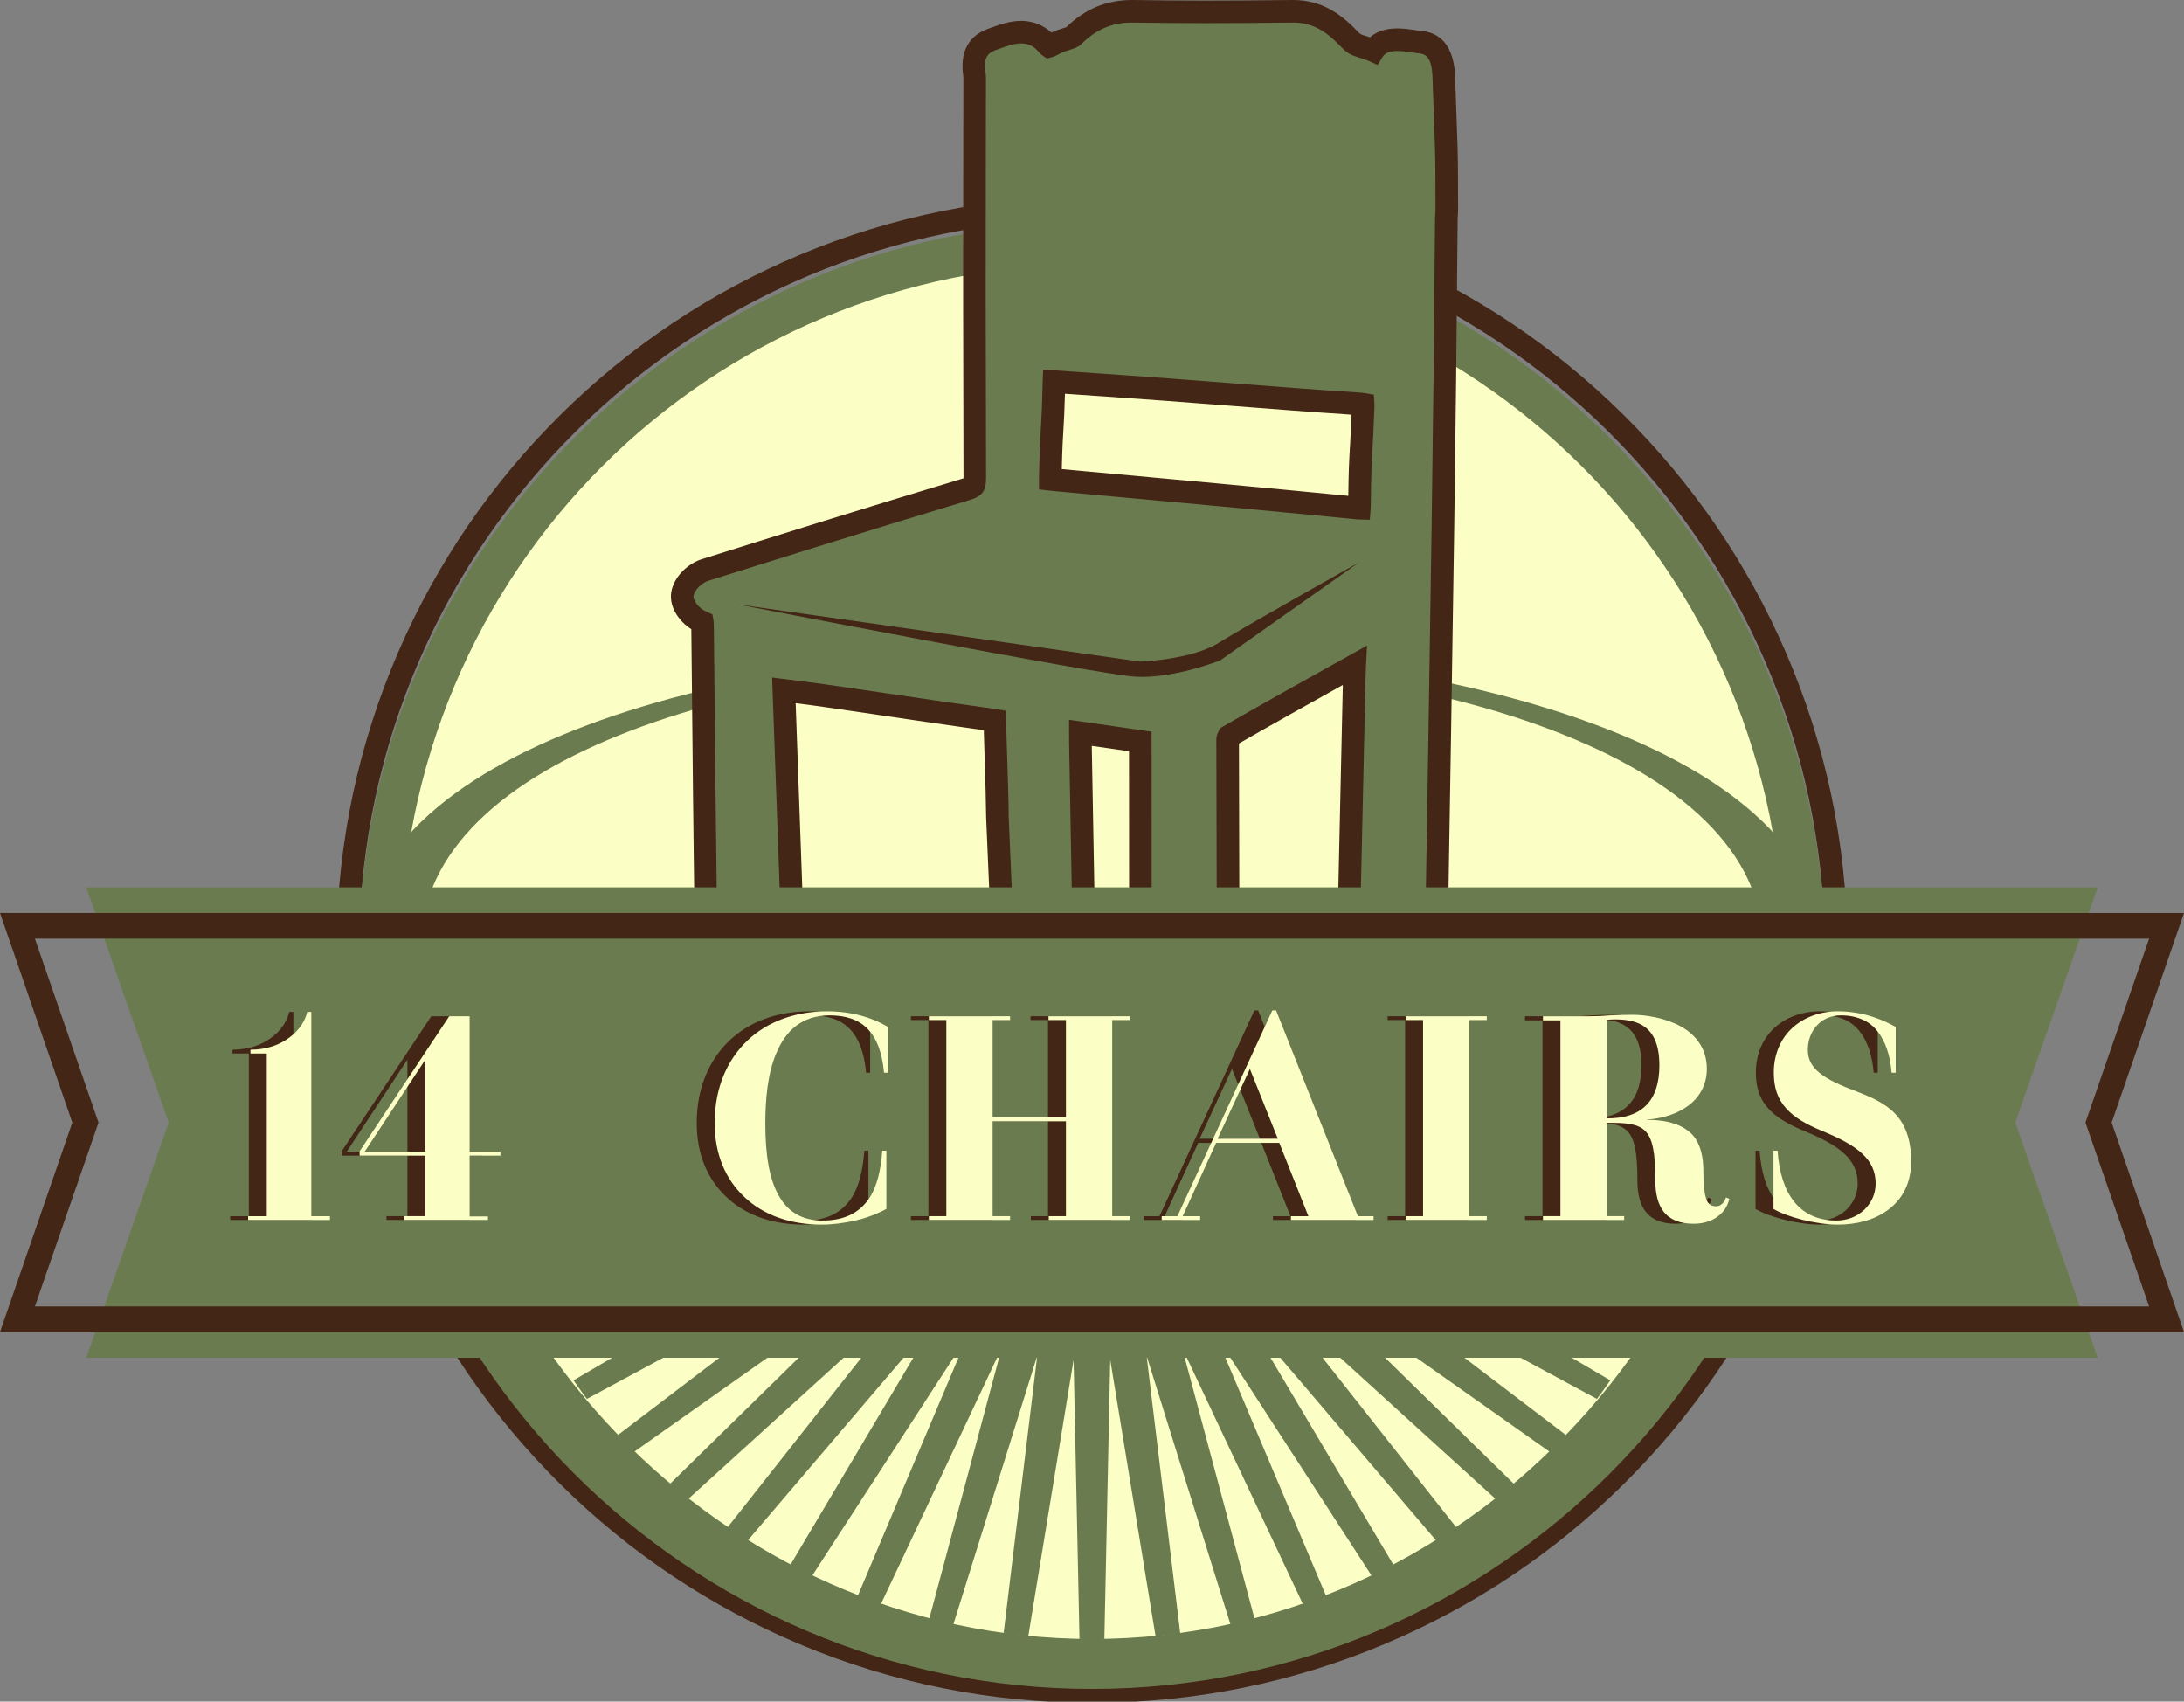
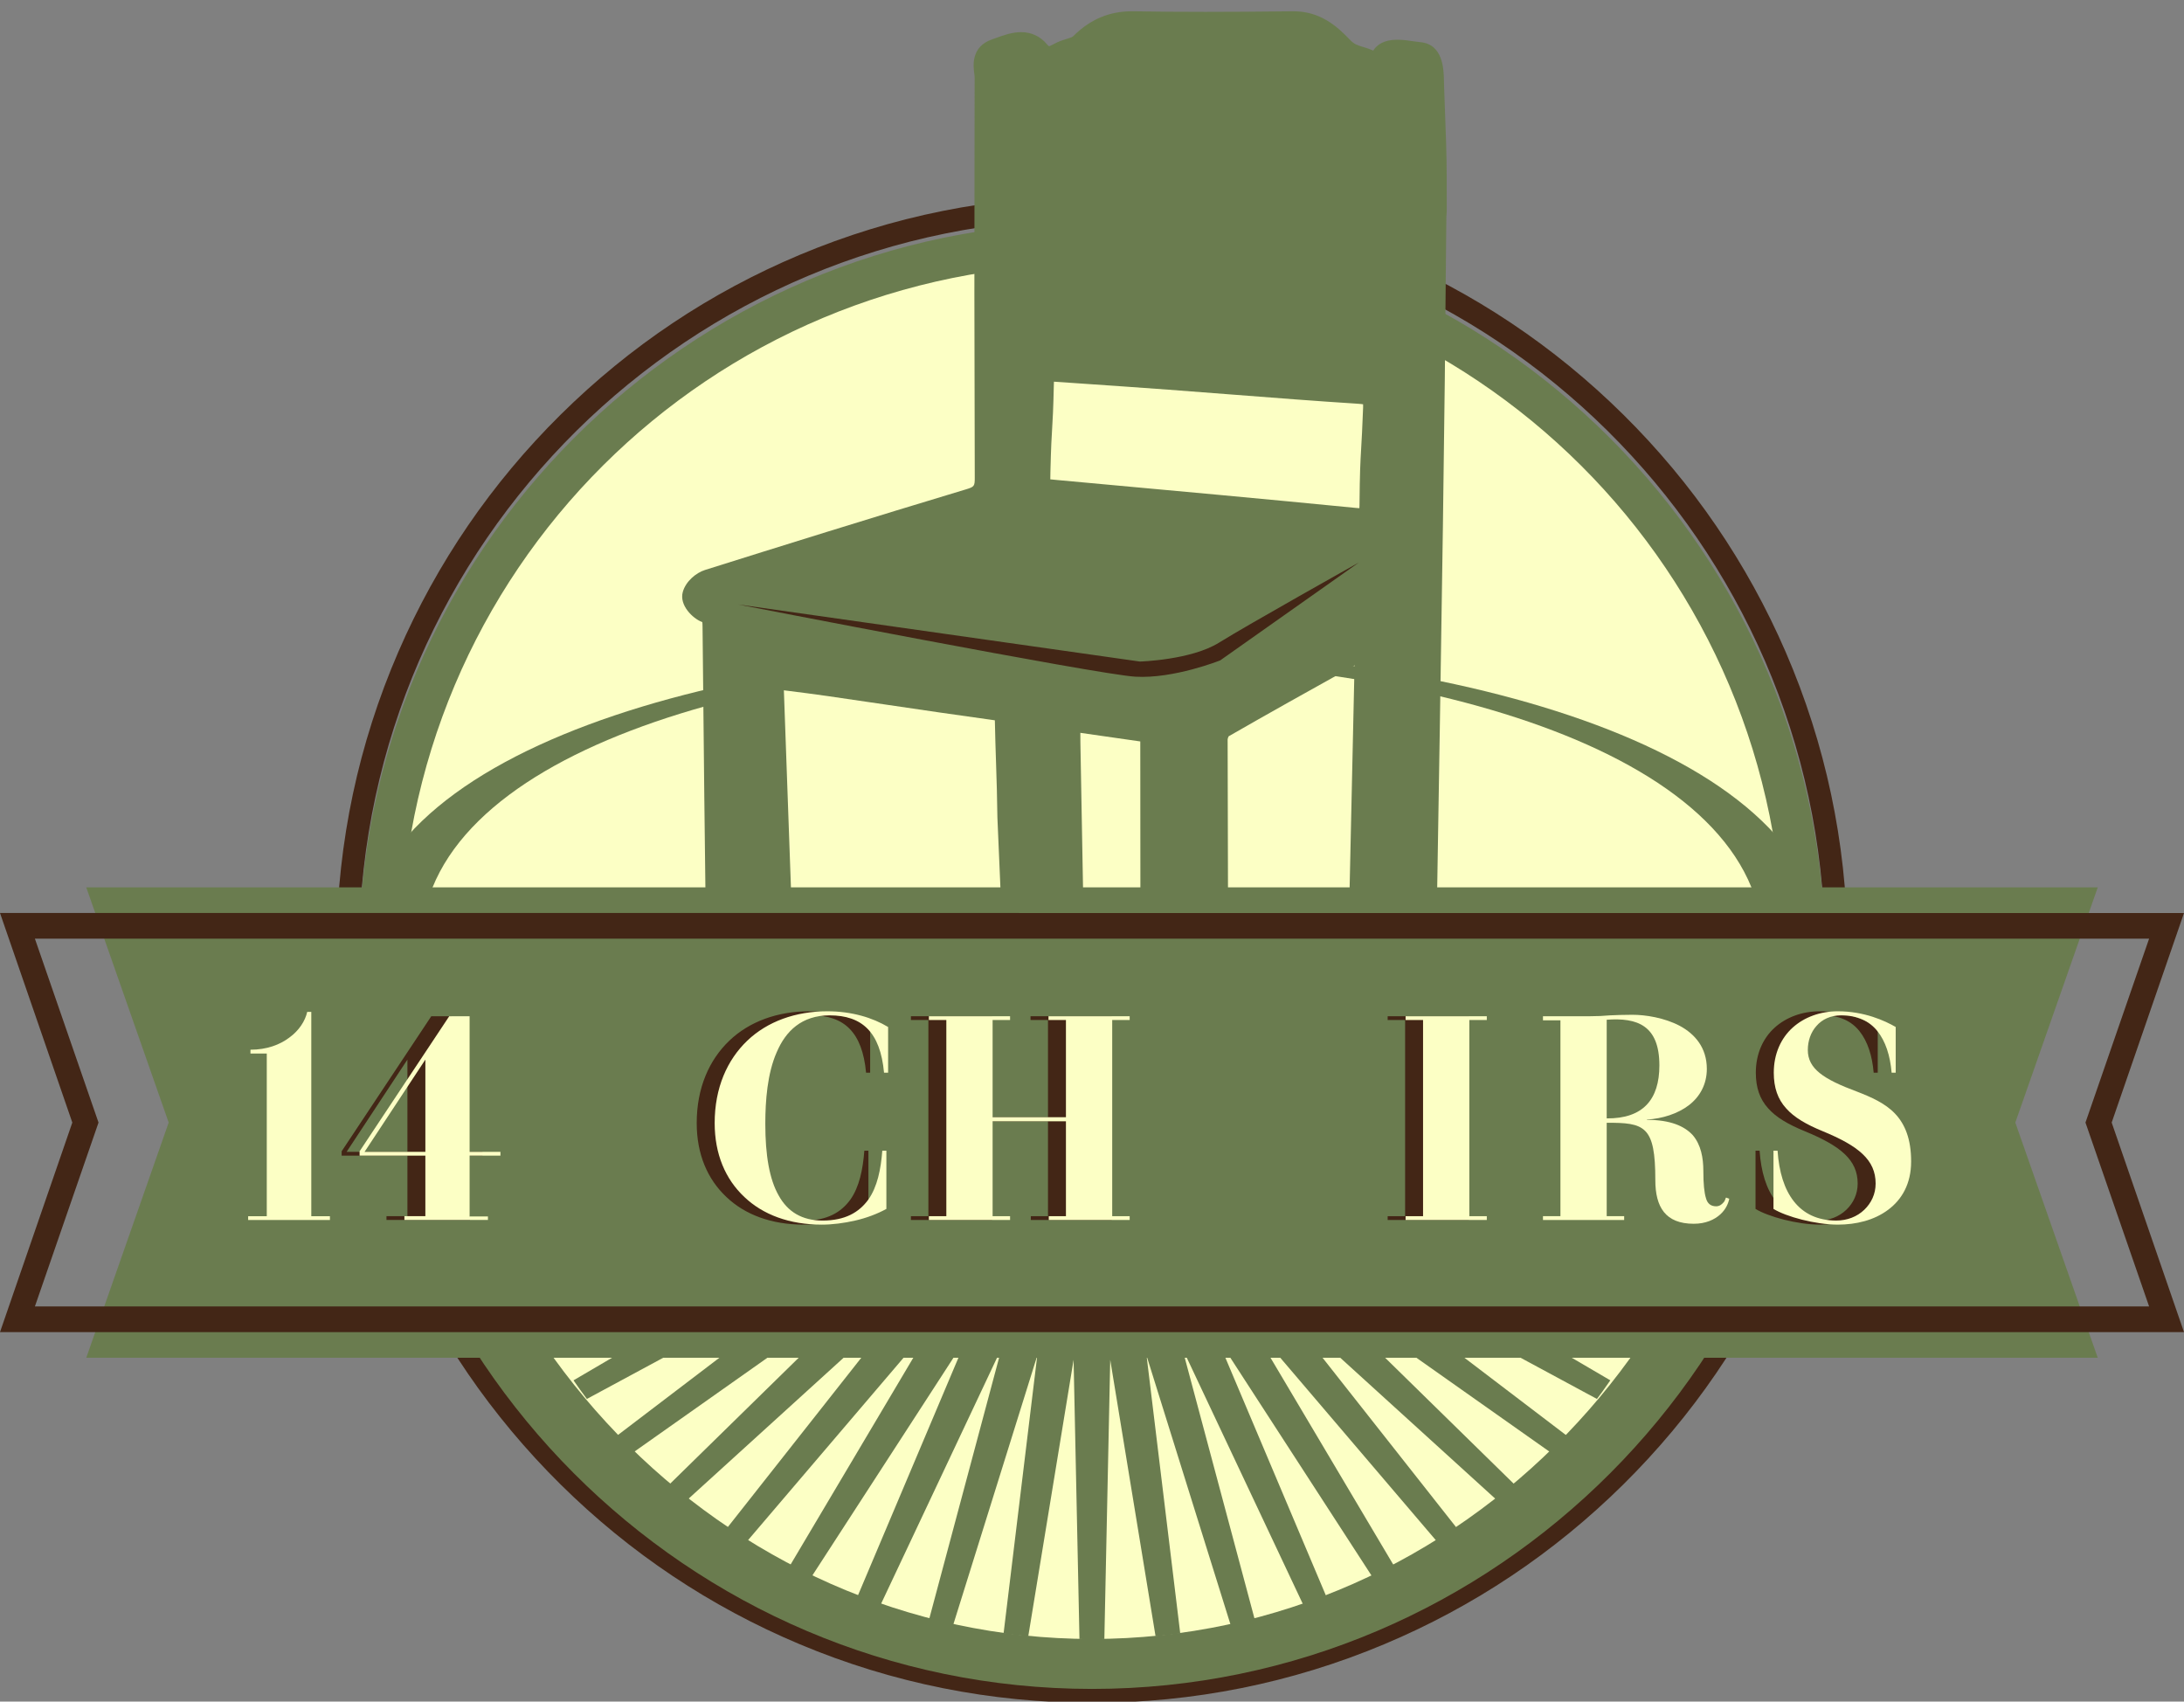
<svg xmlns="http://www.w3.org/2000/svg" version="1.0" id="Layer_1" x="0px" y="0px" width="255.376px" height="198.938px" viewBox="-11.486 -7.494 255.376 198.938" enable-background="new -11.486 -7.494 255.376 198.938" xml:space="preserve">
  <rect x="-11.486" y="-7.494" width="255.376" height="198.938" fill="#808080" stroke="none" />
  <g>
    <g>
      <path fill="#432616" d="M116.201,18.091c47.001,0,85.16,37.827,85.702,84.703c0.004,0.147,0.013,0.293,0.013,0.441    c0,0.092-0.003,0.183-0.003,0.274c0.001,0.099,0.004,0.196,0.004,0.296c0,0.16-0.01,0.318-0.014,0.478    c-0.562,46.859-38.712,84.668-85.702,84.668c-46.994,0-85.149-37.817-85.701-84.686c-0.004-0.154-0.014-0.306-0.014-0.46    c0-0.095,0.004-0.189,0.004-0.285c0-0.095-0.004-0.189-0.004-0.285c0-0.154,0.01-0.306,0.014-0.459    C31.052,55.908,69.207,18.091,116.201,18.091 M116.201,15.449c-11.84,0-23.333,2.304-34.161,6.847    C71.583,26.684,62.175,32.97,54.076,40.979c-8.094,8.006-14.48,17.34-18.985,27.742c-4.657,10.757-7.092,22.198-7.233,34.007    c-0.001,0.041-0.002,0.081-0.004,0.122c-0.004,0.127-0.182,0.256-0.182,0.385c0,0.066-0.172,0.131-0.172,0.196    c0,0.03,0,0.06,0,0.089c0,0.03,0,0.06,0,0.088c0,0.066,0.172,0.132,0.172,0.197c0,0.129,0.091,0.257,0.095,0.385    c0.002,0.041,0.047,0.082,0.048,0.123c0.142,11.809,2.597,23.249,7.254,34.006c4.505,10.403,10.903,19.737,18.997,27.742    c8.099,8.011,17.512,14.296,27.969,18.684c10.828,4.544,22.323,6.848,34.163,6.848c11.839,0,23.333-2.303,34.16-6.846    c10.456-4.387,19.865-10.672,27.963-18.679c8.094-8.004,14.481-17.336,18.986-27.737c4.658-10.755,7.094-22.193,7.238-33.999    c0.001-0.043,0.003-0.085,0.004-0.127c0.006-0.132,0.01-0.266,0.01-0.399c0-0.069-0.028-0.14-0.029-0.21l-0.029-0.097    c0-0.025,0-0.052,0-0.078c0-0.062,0.031-0.123,0.031-0.186c0-0.125,0.01-0.248,0.004-0.372c-0.001-0.039,0.005-0.077,0.003-0.116    c-0.139-11.81-2.567-23.254-7.224-34.013c-4.504-10.405-10.889-19.741-18.982-27.749c-8.1-8.012-17.508-14.299-27.966-18.688    C139.537,17.753,128.044,15.449,116.201,15.449L116.201,15.449z" />
    </g>
    <g>
      <path fill-rule="evenodd" clip-rule="evenodd" fill="#6A7C4F" d="M201.917,104.25c0,47-171.431,47-171.431,0    s38.376-85.716,85.715-85.716C163.541,18.534,201.917,57.25,201.917,104.25z" />
    </g>
    <g>
      <path fill-rule="evenodd" clip-rule="evenodd" fill="#FCFFC5" d="M197.076,104.25c0,45-161.75,45-161.75,0    s36.209-80.875,80.875-80.875S197.076,59.25,197.076,104.25z" />
    </g>
    <g>
      <path fill-rule="evenodd" clip-rule="evenodd" fill="#6A7C4F" d="M30.486,104.25c0-48,171.43-48,171.43,0    c0,47-38.375,85.716-85.715,85.716C68.862,189.966,30.486,151.25,30.486,104.25z" />
    </g>
    <g>
      <path fill-rule="evenodd" clip-rule="evenodd" fill="#FCFFC5" d="M37.729,103.25c0-45,156.946-45,156.946,0    c0,44-35.133,80.876-78.474,80.876C72.861,184.126,37.729,147.25,37.729,103.25z" />
    </g>
    <g>
      <path fill="#6A7C4F" d="M54.354,130.25l-8.024,1.537c0.161,0.85,0.339,1.674,0.538,2.514l26.509-4.051H54.354z" />
      <path fill="#6A7C4F" d="M78.305,130.25l-29.955,9.215c0.28,0.826,0.579,1.665,0.896,2.476l35.237-9.494l-33.034,14.45    c0.396,0.785,0.81,1.565,1.24,2.335l33.618-13.344l-30.733,18.001c0.504,0.736,1.027,1.459,1.563,2.175l31.465-16.971    L60.66,160.36c0.604,0.674,1.222,1.338,1.854,1.988l28.817-20.332L66.618,166.22c0.693,0.602,1.399,1.191,2.119,1.768    l25.717-23.374l-21.101,26.763c0.772,0.521,1.557,1.027,2.353,1.519l22.212-26.05L80.764,175.75    c0.839,0.431,1.69,0.843,2.55,1.243l18.357-28.321l-12.934,30.591c0.893,0.333,1.796,0.647,2.706,0.949l14.209-30.144    l-8.504,31.786c0.933,0.23,1.872,0.444,2.818,0.642l9.833-31.484l-3.938,32.473c0.957,0.125,1.919,0.233,2.888,0.322l5.3-32.319    l0.687,32.646c0.484,0.01,0.968,0.018,1.455,0.018c0.486,0,0.971-0.008,1.455-0.018l0.687-32.646l5.3,32.319    c0.969-0.089,1.931-0.197,2.887-0.322l-3.938-32.473l9.833,31.484c0.946-0.197,1.887-0.411,2.818-0.642l-8.503-31.786    l14.209,30.144c0.91-0.302,1.813-0.616,2.705-0.949l-12.934-30.591l18.357,28.321c0.86-0.4,1.711-0.813,2.55-1.243l-17.154-28.905    l22.212,26.05c0.797-0.491,1.581-0.997,2.353-1.519l-21.099-26.763l25.716,23.374c0.721-0.576,1.425-1.166,2.118-1.768    l-24.713-24.203l28.816,20.332c0.634-0.65,1.251-1.314,1.854-1.988l-27.941-21.267l31.465,16.971    c0.21-0.281,0.423-0.563,0.629-0.848c0.317-0.438,0.629-0.882,0.935-1.328l-30.733-17.999l33.617,13.344    c0.432-0.769,0.845-1.546,1.241-2.332l-33.035-14.444l35.238,9.506c0.316-0.812,0.615-1.672,0.896-2.498l-29.958-9.215H78.305z" />
      <path fill="#6A7C4F" d="M159,130.25l26.513,4.072c0.2-0.84,0.378-1.705,0.539-2.558l-8.024-1.515H159z" />
    </g>
    <g>
      <path fill-rule="evenodd" clip-rule="evenodd" fill="#6A7C4F" d="M125.669,141.452c-1.174,0-2.104-0.337-2.764-1.002    c-0.696-0.702-1.027-1.683-1.016-2.999l-0.041-58.26l-7.008-1.006c-0.001,0.382,0.001,0.75,0.005,1.117l0.444,24.536l-0.146,0.339    c-0.885,2.065-2.873,3.4-5.065,3.4c-1.066,0-2.085-0.323-2.946-0.934c-0.766-0.542-1.304-1.614-1.304-2.576l-0.688-16.002    c-0.02-2.103-0.089-4.251-0.157-6.328c-0.055-1.651-0.108-3.303-0.139-4.955c-0.001-0.021-0.001-0.041-0.002-0.06    c-0.021-0.005-0.045-0.008-0.07-0.012c-4.229-0.578-8.521-1.213-12.671-1.825c-2.27-0.334-4.538-0.67-6.809-0.997    c-1.577-0.229-3.154-0.427-4.824-0.637c-0.098-0.013-0.197-0.024-0.296-0.037l1.074,29.983l0.051,7.144    c0.104,4.264,0.049,8.617-0.005,12.827l-0.001,0.178c-0.038,2.933-3.198,5.208-5.893,5.209c-0.868,0-1.687-0.23-2.362-0.666    c-1.256-0.805-1.492-2.635-1.52-3.654c-0.203-7.28-0.342-13.858-0.426-20.105c-0.165-12.347-0.291-24.677-0.428-38.356    c-0.002-0.302-0.017-0.456-0.03-0.536c-0.022-0.011-0.054-0.024-0.093-0.04c-0.993-0.382-2.622-1.913-2.188-3.479    c0.352-1.265,1.572-2.252,2.596-2.574c8.385-2.637,19.43-6.09,30.513-9.425c0.978-0.294,1.035-0.371,1.032-1.378    c-0.057-20.52-0.052-23.518-0.025-40.16l0.011-6.641c0.001-0.103-0.023-0.285-0.047-0.463c-0.11-0.85-0.406-3.107,2.094-3.974    l0.456-0.162c0.883-0.318,1.885-0.679,2.925-0.679c1.195,0,2.237,0.483,3.012,1.399c0.128,0.151,0.216,0.222,0.259,0.252    c0.068-0.018,0.234-0.075,0.582-0.271c0.526-0.296,1.042-0.453,1.458-0.58c0.357-0.107,0.666-0.202,0.79-0.326    c1.958-1.961,4.206-2.914,6.87-2.914l0.203,0.002c2.622,0.045,5.358,0.067,8.366,0.067c2.949,0,6.189-0.021,10.197-0.067    l0.101-0.001c3.035,0,4.979,1.604,6.626,3.338c0.493,0.521,0.855,0.629,1.513,0.829c0.351,0.105,0.757,0.229,1.204,0.429    c0.406-0.651,1.21-1.271,2.802-1.271c0.658,0,1.328,0.098,1.92,0.185c0.275,0.04,0.532,0.079,0.746,0.097    c2.719,0.226,2.774,3.18,2.802,4.599c0.003,0.165,0.006,0.331,0.012,0.494c0.032,1.033,0.071,2.067,0.111,3.102    c0.095,2.464,0.192,5.011,0.196,7.532l0.005,3.722c0,0.281,0,0.618-0.044,0.955c-0.01,0.467-0.024,1.563-0.043,4.122    c-0.069,9.488-0.185,19.704-0.363,32.153c-0.225,15.688-0.492,31.801-0.729,46.017c-0.052,3.091-0.121,6.688-0.289,10.271    c-0.17,3.621-2.344,5.87-5.673,5.87c-0.531,0-1.093-0.06-1.665-0.179c-1.988-0.41-2.967-1.651-2.907-3.688l0.899-40.632    c0.011-0.492,0.03-0.979,0.056-1.474l-0.721,0.401c-4.609,2.566-9.375,5.221-14.022,7.894c-0.056,0.101-0.114,0.27-0.12,0.354    l0.139,58.102c-0.036,2.398-1.354,3.904-3.618,4.159l-0.479,0.057c-0.776,0.092-1.58,0.188-2.421,0.189H125.669z M111.325,48.548    c0.248,0.028,0.554,0.057,0.839,0.083l3.065,0.28c10.457,0.955,21.271,1.942,31.902,2.986c0.12,0.011,0.231,0.019,0.336,0.022    c0.006-0.088,0.012-0.198,0.013-0.334c0.035-3.873,0.098-4.964,0.193-6.615c0.062-1.055,0.139-2.369,0.23-4.841    c0.006-0.154,0.003-0.271-0.002-0.355c-0.117-0.02-0.296-0.042-0.564-0.06c-4.896-0.313-9.863-0.699-14.667-1.072    c-2.511-0.195-5.022-0.391-7.534-0.576c-3.459-0.256-6.921-0.493-10.461-0.736l-2.923-0.201c-0.004,0.101-0.008,0.199-0.011,0.299    c-0.067,3.014-0.136,4.109-0.2,5.168c-0.063,1.024-0.129,2.085-0.2,4.968l-0.001,0.061    C111.332,47.939,111.324,48.277,111.325,48.548z" />
-       <path fill="#432616" d="M125.686,142.773h-0.017c-1.539,0-2.785-0.469-3.701-1.394c-0.944-0.952-1.414-2.277-1.399-3.94    l-0.04-57.104l-4.354-0.625l0.442,24.389l-0.257,0.599c-1.094,2.551-3.559,4.201-6.28,4.201c-1.341,0-2.624-0.407-3.711-1.178    c-1.104-0.783-1.85-2.235-1.859-3.622l-0.688-16.021c-0.021-2.098-0.09-4.233-0.156-6.298l-0.004-0.11    c-0.04-1.243-0.082-2.52-0.112-3.793c-3.905-0.542-7.832-1.121-11.638-1.683l-0.67-0.1c-2.045-0.302-4.089-0.604-6.135-0.898    c-1.172-0.17-2.345-0.322-3.557-0.476l1.021,28.469l0.051,7.144c0.103,4.26,0.048,8.618-0.004,12.832l-0.003,0.2    c-0.047,3.726-3.846,6.512-7.212,6.513c-1.124,0-2.188-0.303-3.078-0.876c-1.766-1.133-2.09-3.449-2.125-4.729    c-0.203-7.286-0.343-13.868-0.427-20.125c-0.164-12.317-0.29-24.543-0.424-38.08c-1.423-0.886-2.808-2.751-2.266-4.701    c0.499-1.798,2.15-3.065,3.472-3.481c8.394-2.64,19.448-6.096,30.528-9.43c0.032-0.01,0.063-0.019,0.093-0.028    c0-0.025,0-0.053,0-0.081c-0.057-20.43-0.053-23.408-0.026-39.94l0.012-6.866c-0.004-0.059-0.021-0.17-0.034-0.281    c-0.451-3.459,1.365-4.846,2.969-5.402l0.445-0.158c0.932-0.335,2.098-0.755,3.368-0.755c1.343,0,2.579,0.483,3.546,1.373    c0.521-0.252,1.005-0.399,1.375-0.513c0.113-0.035,0.267-0.08,0.364-0.115c2.189-2.143,4.706-3.185,7.686-3.185l0.215,0.002    c2.625,0.046,5.354,0.068,8.354,0.068c2.979,0,6.214-0.022,10.182-0.068l0.108-0.001c3.551,0,5.829,1.896,7.591,3.75    c0.253,0.266,0.344,0.293,0.935,0.473c0.137,0.041,0.283,0.086,0.439,0.136c0.657-0.567,1.663-1.035,3.188-1.035    c0.76,0,1.51,0.11,2.113,0.2l0.079,0.011c0.221,0.033,0.431,0.063,0.583,0.077c3.906,0.322,3.986,4.512,4.013,5.889    c0.004,0.16,0.006,0.32,0.011,0.478c0.033,1.031,0.072,2.062,0.112,3.093c0.095,2.484,0.192,5.039,0.196,7.581l0.005,3.722    c0,0.301,0,0.66-0.045,1.051c-0.009,0.48-0.024,1.569-0.042,4.038c-0.069,9.481-0.185,19.702-0.362,32.163    c-0.224,15.63-0.491,31.688-0.727,45.856l-0.003,0.163c-0.053,3.1-0.121,6.71-0.292,10.311c-0.202,4.331-2.947,7.129-6.991,7.129    c-0.622,0-1.272-0.069-1.933-0.206c-2.632-0.544-4.039-2.327-3.96-5.021l0.881-39.777c-4.002,2.229-8.102,4.519-12.146,6.839    l0.136,57.62c-0.045,3.058-1.881,5.146-4.79,5.475l-0.474,0.056C127.437,142.672,126.599,142.771,125.686,142.773z M113.521,76.66    l9.648,1.387l0.042,59.403c-0.012,1.272,0.355,1.791,0.633,2.07c0.407,0.412,1.005,0.611,1.825,0.611l0.013,1.32l-0.003-1.32    c0.761-0.002,1.521-0.092,2.256-0.18l0.492-0.059c1.604-0.181,2.426-1.145,2.451-2.866l-0.138-58.115l0.002-0.038    c0.023-0.436,0.239-0.845,0.283-0.922l0.178-0.321l0.318-0.185c4.68-2.691,9.437-5.342,14.039-7.902l2.802-1.561l-0.119,2.379    c-0.028,0.547-0.045,1.003-0.054,1.436l-0.9,40.632c-0.041,1.402,0.497,2.085,1.854,2.366c0.486,0.101,0.956,0.151,1.398,0.151    c2.629,0,4.215-1.681,4.354-4.611c0.167-3.564,0.236-7.149,0.287-10.23l0.003-0.163c0.236-14.167,0.504-30.224,0.728-45.851    c0.179-12.455,0.293-22.669,0.362-32.145c0.019-2.605,0.034-3.689,0.044-4.141l0.011-0.144c0.032-0.25,0.032-0.53,0.032-0.777    l-0.005-3.727c-0.004-2.491-0.101-5.021-0.193-7.469c-0.041-1.051-0.08-2.088-0.113-3.124c-0.006-0.169-0.009-0.341-0.012-0.511    c-0.045-2.349-0.461-3.215-1.59-3.308c-0.235-0.02-0.483-0.056-0.748-0.094l-0.079-0.012c-0.547-0.081-1.164-0.172-1.73-0.172    c-0.846,0-1.412,0.219-1.681,0.65L149.6,0.1l-1.052-0.473c-0.367-0.165-0.708-0.268-1.036-0.367    c-0.739-0.224-1.365-0.414-2.098-1.186c-1.67-1.757-3.272-2.928-5.668-2.928l-0.094,0.001c-3.969,0.047-7.215,0.068-10.204,0.068    c-3.017,0-5.76-0.022-8.39-0.068l-0.191-0.002c-2.315,0-4.202,0.803-5.924,2.527c-0.359,0.359-0.836,0.503-1.34,0.657    c-0.375,0.114-0.796,0.242-1.195,0.467c-0.38,0.214-0.67,0.341-0.911,0.4l-0.577,0.144l-0.49-0.337    c-0.169-0.116-0.344-0.279-0.518-0.485c-0.524-0.62-1.197-0.933-2.004-0.933c-0.81,0-1.658,0.305-2.478,0.6l-0.461,0.165    c-1.249,0.433-1.395,1.265-1.227,2.557c0.031,0.236,0.059,0.449,0.059,0.638l-0.012,6.866c-0.025,16.527-0.03,19.505,0.025,39.928    c0.006,1.592-0.437,2.185-1.973,2.646c-11.065,3.33-22.11,6.784-30.496,9.42c-0.661,0.208-1.507,0.906-1.72,1.668    c-0.187,0.672,0.805,1.668,1.389,1.893c0.092,0.036,0.15,0.063,0.192,0.083l0.611,0.295l0.116,0.668    c0.031,0.182,0.048,0.419,0.051,0.75c0.136,13.646,0.262,25.952,0.428,38.352c0.083,6.243,0.223,12.813,0.425,20.087    c0.035,1.271,0.376,2.235,0.912,2.579c0.465,0.299,1.034,0.456,1.649,0.456c2.035,0,4.544-1.803,4.571-3.905l0.003-0.178    c0.052-4.211,0.106-8.545,0.004-12.778l-0.051-7.146l-1.131-31.511l1.845,0.227c1.668,0.21,3.249,0.409,4.841,0.639    c2.049,0.296,4.096,0.598,6.143,0.899l0.67,0.099c4.138,0.61,8.415,1.242,12.658,1.823l0.11,0.017l1.056,0.179l0.044,1.07    c0.002,0.03,0.003,0.063,0.003,0.099c0.029,1.598,0.084,3.234,0.135,4.817l0.003,0.11c0.067,2.072,0.139,4.214,0.158,6.335    l0.688,16.039c0,0.534,0.334,1.206,0.746,1.498c0.637,0.451,1.393,0.689,2.183,0.689c1.663,0,3.175-1.021,3.852-2.6l0.033-0.077    l-0.439-24.253c-0.004-0.383-0.005-0.756-0.005-1.144L113.521,76.66z M148.685,53.277l-1.257-0.037    c-0.131-0.005-0.272-0.014-0.423-0.028c-10.589-1.039-21.361-2.023-31.779-2.975l-3.217-0.295    c-0.287-0.025-0.589-0.054-0.837-0.083l-1.163-0.136l-0.004-1.171c-0.001-0.281,0.007-0.634,0.015-0.962l0.002-0.061    c0.071-2.909,0.138-3.98,0.201-5.017c0.065-1.054,0.132-2.136,0.2-5.116c0.002-0.11,0.007-0.216,0.011-0.322l0.056-1.357    l4.438,0.306c3.546,0.243,6.896,0.473,10.308,0.727c2.514,0.186,5.025,0.38,7.538,0.575c4.78,0.371,9.724,0.756,14.649,1.071    c0.282,0.019,0.513,0.044,0.704,0.076l1.031,0.178l0.063,1.044c0.009,0.147,0.01,0.311,0.004,0.486    c-0.093,2.487-0.17,3.807-0.231,4.866c-0.095,1.632-0.157,2.71-0.191,6.551c-0.001,0.174-0.009,0.313-0.019,0.426L148.685,53.277z     M112.668,47.35l2.798,0.257c10.064,0.919,20.461,1.869,30.705,2.869c0.037-3.037,0.098-4.08,0.185-5.581    c0.054-0.912,0.117-2.017,0.193-3.906c-4.709-0.309-9.42-0.675-13.98-1.029c-2.51-0.194-5.02-0.39-7.529-0.575    c-3.404-0.252-6.751-0.482-10.293-0.725l-1.709-0.118c-0.06,2.234-0.118,3.194-0.177,4.129    C112.799,43.659,112.736,44.674,112.668,47.35z" />
    </g>
    <g>
      <polygon fill="#6A7C4F" points="-1.4,96.25 8.238,123.75 -1.4,151.25 233.805,151.25 224.165,123.75 233.805,96.25   " />
    </g>
    <g>
      <path fill="#432616" d="M243.89,148.25H-11.486l8.456-24.5l-8.456-24.5H243.89l-8.456,24.5L243.89,148.25z M-7.406,145.25H239.81    l-7.441-21.5l7.441-21.5H-7.406l7.44,21.5L-7.406,145.25z" />
    </g>
    <g>
      <g>
-         <path fill="#432616" d="M15.702,115.675v-0.443c1.905,0,3.437-0.578,4.56-1.429c1.123-0.816,1.838-1.938,2.076-2.994h0.477     v23.888h2.178v0.443H15.43v-0.443h2.178v-19.021H15.702z" />
-       </g>
+         </g>
      <g>
        <path fill="#432616" d="M28.463,127.108l10.481-15.789h2.383v15.857h3.607v0.441h-3.607v7.112h2.144v0.409h-9.766v-0.443h2.449     v-7.078h-7.691V127.108z M36.154,127.177v-10.788l-7.112,10.788H36.154z" />
      </g>
      <g>
        <path fill="#432616" d="M69.981,123.808c0-4.117,1.464-7.385,3.812-9.63c2.348-2.246,5.649-3.438,9.357-3.438     c2.858,0,5.309,0.749,7.112,1.838v5.343h-0.477c-0.441-4.766-2.586-6.704-6.363-6.704c-3.267,0-5.139,1.837-6.192,4.322     c-1.09,2.483-1.327,5.648-1.327,8.37c0,3.642,0.476,6.466,1.564,8.371c1.056,1.906,2.723,2.927,5.139,2.927     c2.62,0,4.254-0.952,5.343-2.45c1.055-1.497,1.463-3.539,1.633-5.717h0.477v6.806c-1.055,0.579-2.313,1.056-3.641,1.361     s-2.688,0.477-3.914,0.477c-3.776,0-6.874-1.157-9.052-3.232C71.24,130.375,69.981,127.449,69.981,123.808z" />
      </g>
      <g>
        <path fill="#432616" d="M95.029,111.319h9.494v0.441h-2.042v11.366h8.575v-11.366h-2.042v-0.441h9.494v0.441h-2.041v22.936h2.041     v0.443h-9.46v-0.443h2.008v-11.094h-8.575v11.094h2.042v0.443h-9.494v-0.443h2.041v-22.936h-2.041V111.319z" />
      </g>
      <g>
-         <path fill="#432616" d="M145.189,134.696h1.838v0.443h-9.664v-0.443h2.041l-3.402-8.574h-7.384l-3.914,8.574h2.042v0.443h-4.492     v-0.443h1.838l11.094-24.058h0.442L145.189,134.696z M132.565,117.478l-3.777,8.167h7.044L132.565,117.478z" />
+         </g>
+       <g>
+         <path fill="#432616" d="M158.225,134.696h2.042v0.443h-9.493v-0.443h2.041v-22.936h-2.041v-0.441h9.493v0.441h-2.042V134.696" />
      </g>
      <g>
-         <path fill="#432616" d="M158.225,134.696h2.042v0.443h-9.493v-0.443h2.041v-22.936h-2.041v-0.441h9.493v0.441h-2.042V134.696z" />
-       </g>
-       <g>
-         <path fill="#432616" d="M174.288,123.773v10.923h2.041v0.443h-9.494v-0.443h2.042v-22.901h-2.042v-0.476h5.479     c0.817,0,1.6-0.034,2.348-0.103c0.75-0.034,1.635-0.068,2.621-0.068c1.531,0,3.742,0.341,5.547,1.294     c1.769,0.952,3.164,2.552,3.164,5.035c0,1.804-0.816,3.267-2.108,4.254c-1.295,0.987-3.098,1.565-4.9,1.668v0.033     c2.721,0,4.389,0.715,5.375,1.805c0.953,1.122,1.226,2.653,1.226,4.185c0,1.464,0.103,2.519,0.306,3.165     c0.171,0.646,0.579,0.953,1.191,0.953c0.374,0,0.646-0.205,0.852-0.443c0.102-0.102,0.17-0.237,0.204-0.34     s0.068-0.204,0.102-0.238l0.374,0.136c-0.102,0.511-0.374,1.226-1.055,1.838c-0.68,0.613-1.701,1.089-3.097,1.089     c-3.301,0-4.491-1.939-4.491-5.104c0-3.164-0.307-4.866-1.191-5.75C177.895,123.841,176.465,123.773,174.288,123.773z      M174.288,123.263c4.253,0.034,6.159-2.212,6.159-6.193c0-2.348-0.646-3.742-1.736-4.525c-1.088-0.783-2.654-0.952-4.423-0.816     V123.263z" />
-       </g>
+         </g>
      <g>
        <path fill="#432616" d="M208.08,117.921h-0.477c-0.17-2.009-0.715-3.676-1.668-4.867c-0.952-1.189-2.348-1.837-4.253-1.837     c-1.226,0-2.212,0.476-2.858,1.226c-0.681,0.748-1.021,1.77-1.021,2.824c0,2.178,1.803,3.402,5.751,4.865     c1.667,0.647,3.3,1.362,4.457,2.587c1.157,1.226,1.872,2.96,1.872,5.58s-1.089,4.458-2.688,5.649     c-1.634,1.225-3.743,1.735-5.887,1.735c-1.327,0-2.824-0.238-4.187-0.578c-1.36-0.341-2.619-0.816-3.334-1.26v-6.806h0.476     c0.171,2.484,0.783,4.492,1.906,5.921s2.756,2.246,4.968,2.246c1.259,0,2.417-0.442,3.267-1.259     c0.817-0.783,1.328-1.838,1.328-3.063c0-2.756-1.975-4.39-6.193-6.125c-1.906-0.783-3.336-1.6-4.288-2.689     c-0.952-1.055-1.429-2.381-1.429-4.15c0-2.213,0.85-4.05,2.211-5.274c1.361-1.226,3.233-1.906,5.275-1.906     c1.531,0,2.927,0.272,4.082,0.646c1.158,0.374,2.043,0.816,2.689,1.191V117.921z" />
      </g>
    </g>
    <g>
      <g>
        <path fill="#FCFFC5" d="M17.801,115.675v-0.443c1.906,0,3.438-0.578,4.56-1.429c1.124-0.816,1.838-1.938,2.076-2.994h0.477     v23.888h2.178v0.443h-9.562v-0.443h2.178v-19.021H17.801z" />
      </g>
      <g>
        <path fill="#FCFFC5" d="M30.563,127.108l10.48-15.789h2.382v15.857h3.606v0.441h-3.606v7.112h2.144v0.409h-9.767v-0.443h2.45     v-7.078h-7.689V127.108z M38.253,127.177v-10.788l-7.111,10.788H38.253z" />
      </g>
      <g>
        <path fill="#FCFFC5" d="M72.081,123.808c0-4.117,1.463-7.385,3.811-9.63c2.349-2.246,5.649-3.438,9.358-3.438     c2.858,0,5.309,0.749,7.112,1.838v5.343h-0.477c-0.442-4.766-2.587-6.704-6.363-6.704c-3.268,0-5.138,1.837-6.193,4.322     c-1.089,2.483-1.327,5.648-1.327,8.37c0,3.642,0.477,6.466,1.564,8.371c1.056,1.906,2.723,2.927,5.14,2.927     c2.62,0,4.253-0.952,5.342-2.45c1.056-1.497,1.464-3.539,1.634-5.717h0.476v6.806c-1.054,0.579-2.313,1.056-3.641,1.361     s-2.688,0.477-3.913,0.477c-3.777,0-6.874-1.157-9.052-3.232C73.34,130.375,72.081,127.449,72.081,123.808z" />
      </g>
      <g>
        <path fill="#FCFFC5" d="M97.128,111.319h9.494v0.441h-2.042v11.366h8.575v-11.366h-2.041v-0.441h9.493v0.441h-2.042v22.936h2.042     v0.443h-9.459v-0.443h2.007v-11.094h-8.575v11.094h2.042v0.443h-9.494v-0.443h2.042v-22.936h-2.042V111.319z" />
      </g>
      <g>
-         <path fill="#FCFFC5" d="M147.289,134.696h1.837v0.443h-9.664v-0.443h2.042l-3.403-8.574h-7.384l-3.913,8.574h2.042v0.443h-4.492     v-0.443h1.837l11.094-24.058h0.442L147.289,134.696z M134.664,117.478l-3.777,8.167h7.044L134.664,117.478z" />
-       </g>
+         </g>
      <g>
        <path fill="#FCFFC5" d="M160.324,134.696h2.042v0.443h-9.495v-0.443h2.042v-22.936h-2.042v-0.441h9.495v0.441h-2.042V134.696z" />
      </g>
      <g>
        <path fill="#FCFFC5" d="M176.387,123.773v10.923h2.041v0.443h-9.494v-0.443h2.042v-22.901h-2.042v-0.476h5.479     c0.818,0,1.601-0.034,2.349-0.103c0.749-0.034,1.633-0.068,2.621-0.068c1.531,0,3.742,0.341,5.546,1.294     c1.77,0.952,3.165,2.552,3.165,5.035c0,1.804-0.817,3.267-2.11,4.254s-3.097,1.565-4.9,1.668v0.033     c2.723,0,4.39,0.715,5.378,1.805c0.952,1.122,1.225,2.653,1.225,4.185c0,1.464,0.102,2.519,0.306,3.165     c0.17,0.646,0.578,0.953,1.191,0.953c0.374,0,0.646-0.205,0.851-0.443c0.103-0.102,0.17-0.237,0.204-0.34     s0.068-0.204,0.102-0.238l0.375,0.136c-0.102,0.511-0.375,1.226-1.056,1.838c-0.68,0.613-1.7,1.089-3.096,1.089     c-3.302,0-4.493-1.939-4.493-5.104c0-3.164-0.305-4.866-1.19-5.75C179.994,123.841,178.563,123.773,176.387,123.773z      M176.387,123.263c4.253,0.034,6.159-2.212,6.159-6.193c0-2.348-0.646-3.742-1.735-4.525s-2.654-0.952-4.424-0.816V123.263z" />
      </g>
      <g>
        <path fill="#FCFFC5" d="M210.179,117.921h-0.477c-0.17-2.009-0.714-3.676-1.666-4.867c-0.954-1.189-2.35-1.837-4.255-1.837     c-1.225,0-2.211,0.476-2.857,1.226c-0.681,0.748-1.021,1.77-1.021,2.824c0,2.178,1.804,3.402,5.75,4.865     c1.667,0.647,3.302,1.362,4.459,2.587c1.156,1.226,1.871,2.96,1.871,5.58s-1.089,4.458-2.688,5.649     c-1.633,1.225-3.743,1.735-5.887,1.735c-1.327,0-2.824-0.238-4.186-0.578c-1.361-0.341-2.62-0.816-3.335-1.26v-6.806h0.477     c0.17,2.484,0.782,4.492,1.905,5.921s2.757,2.246,4.969,2.246c1.258,0,2.415-0.442,3.266-1.259     c0.816-0.783,1.328-1.838,1.328-3.063c0-2.756-1.974-4.39-6.192-6.125c-1.906-0.783-3.336-1.6-4.289-2.689     c-0.952-1.055-1.429-2.381-1.429-4.15c0-2.213,0.851-4.05,2.212-5.274c1.36-1.226,3.232-1.906,5.274-1.906     c1.531,0,2.926,0.272,4.083,0.646c1.156,0.374,2.042,0.816,2.688,1.191V117.921z" />
      </g>
    </g>
    <g>
      <path fill-rule="evenodd" clip-rule="evenodd" fill="#432616" d="M147.406,58.271l-16.209,11.442c0,0-5.447,2.179-9.943,1.907    c-4.495-0.273-46.448-8.445-46.448-8.445l46.993,6.675c0,0,5.993-0.168,9.263-2.212C134.33,65.596,147.406,58.271,147.406,58.271z    " />
    </g>
  </g>
</svg>